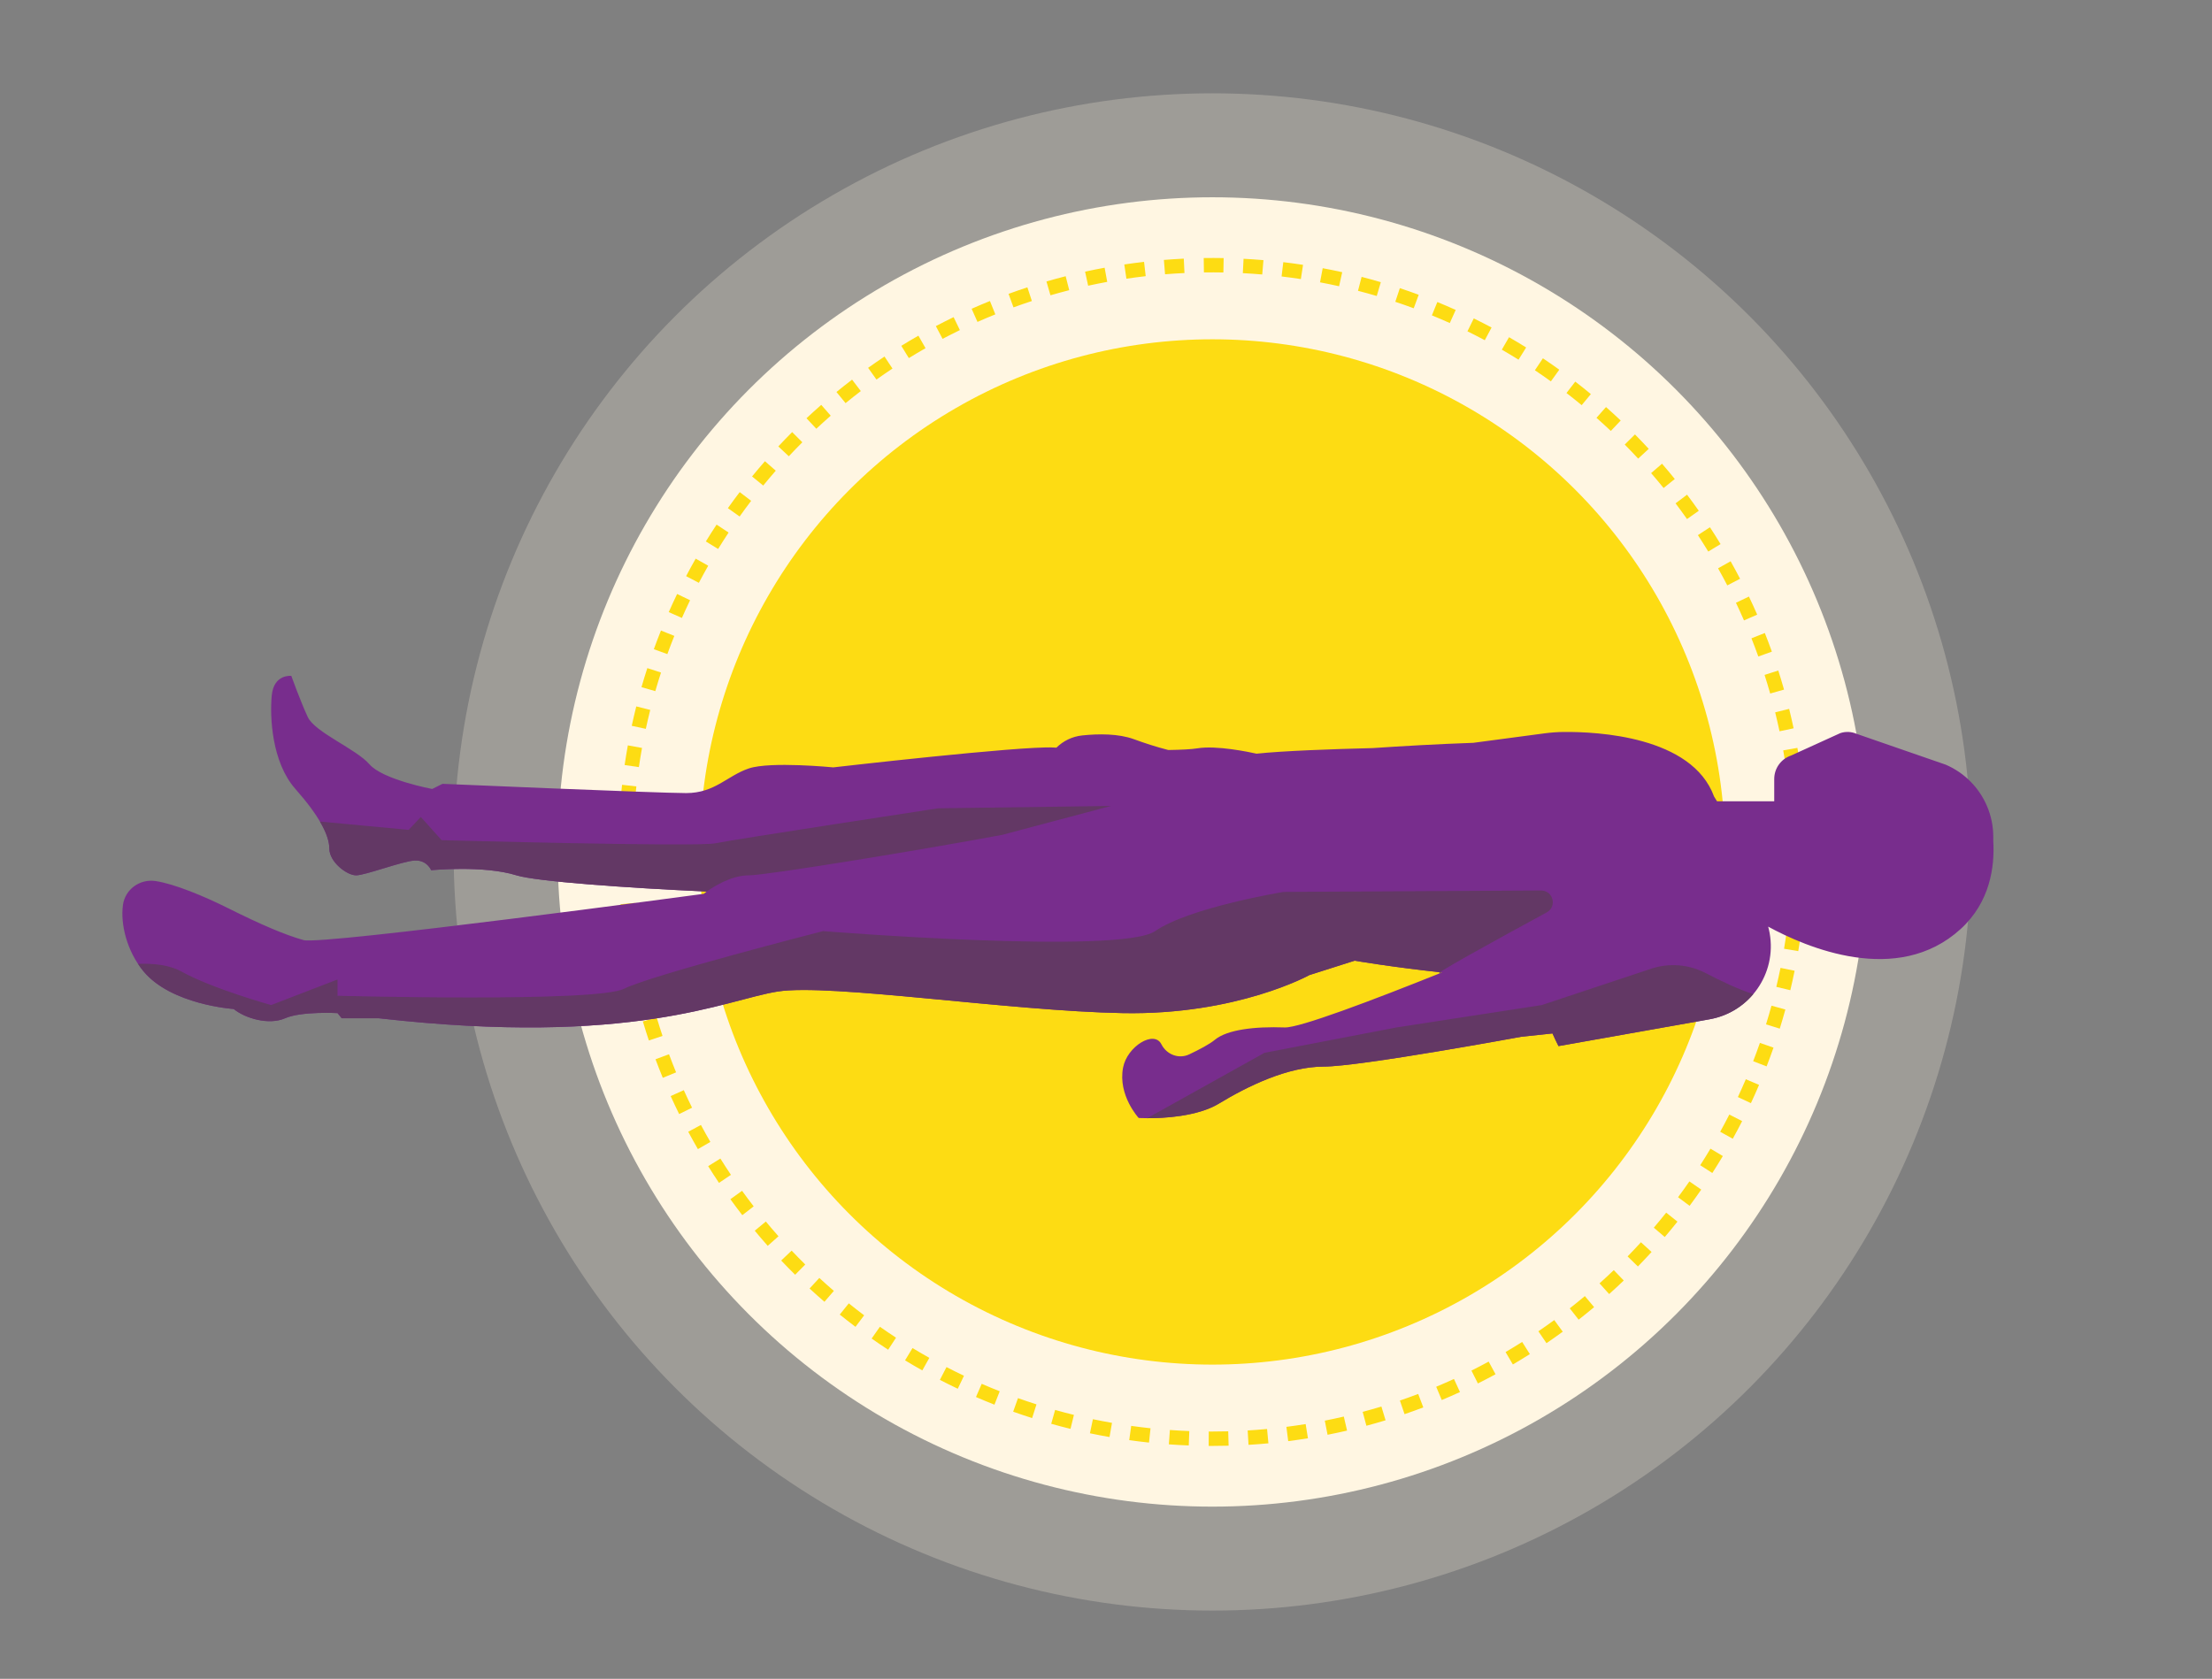
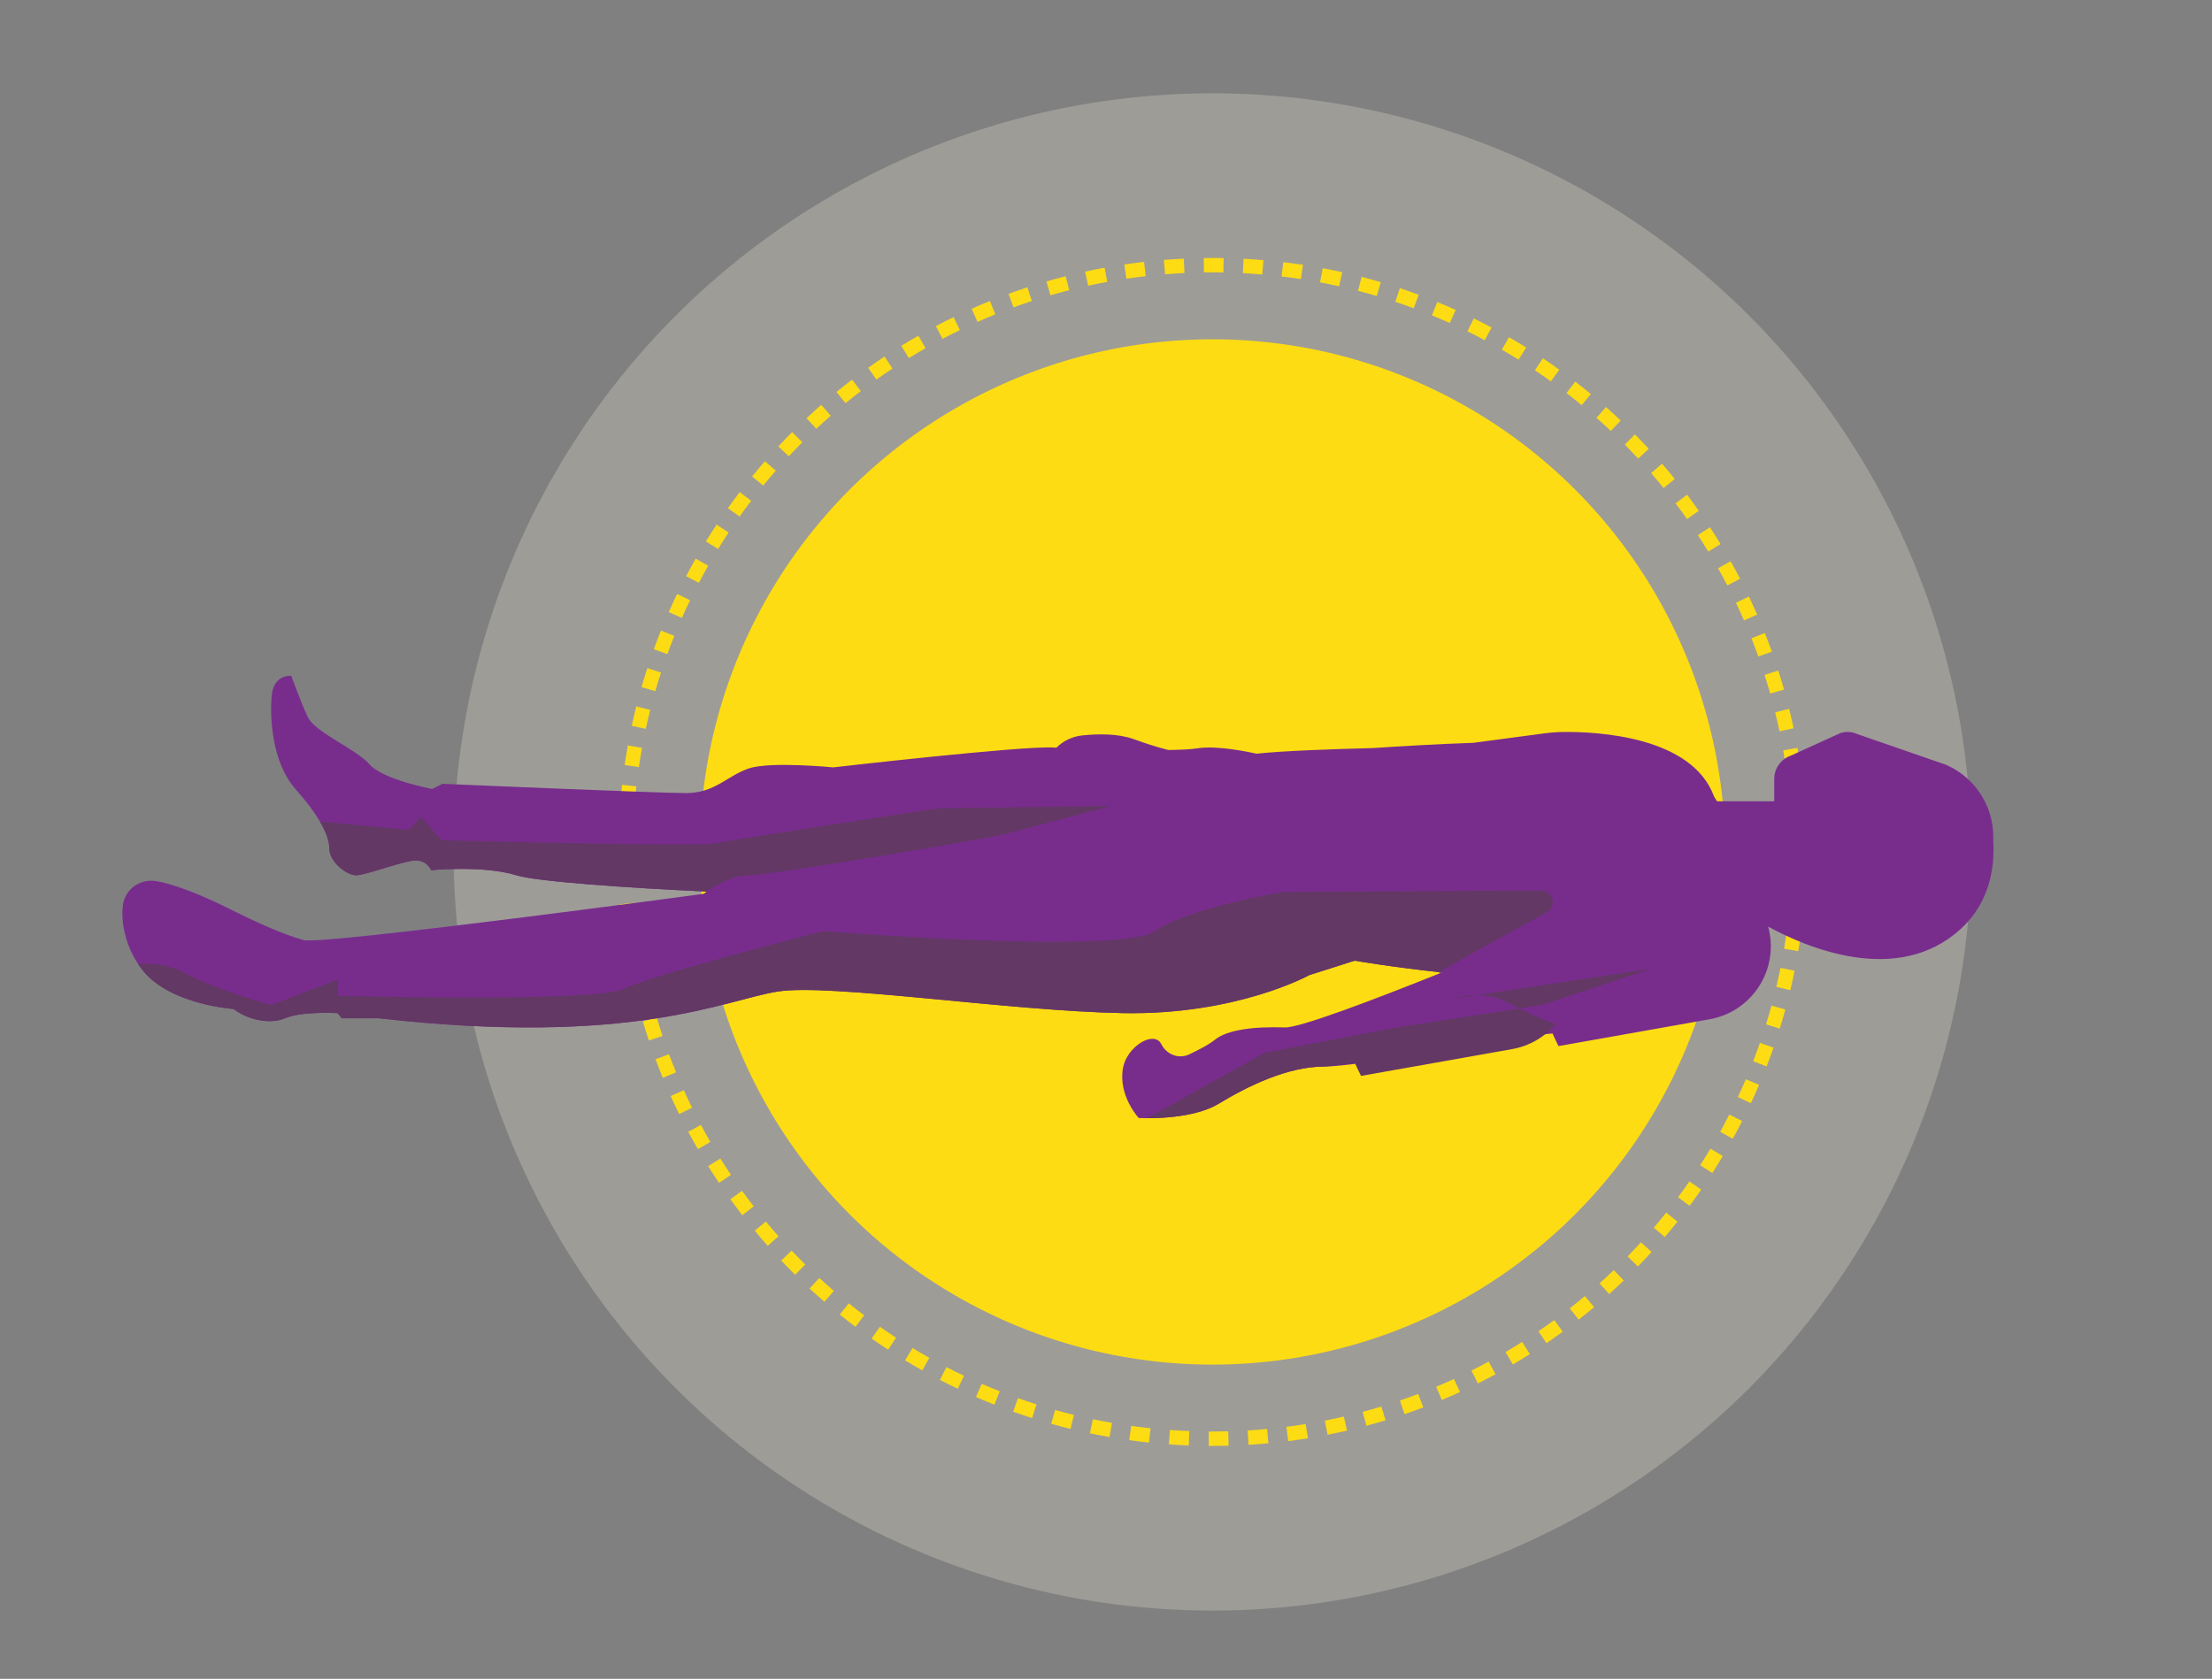
<svg xmlns="http://www.w3.org/2000/svg" id="Layer_1" viewBox="0 0 1274.263 967.33">
  <rect x="0" y="0" width="1274.263" height="967.33" fill="#808080" stroke="none" />
  <defs>
    <style>.cls-1{fill:#fff6e2;}.cls-2{opacity:.24;}.cls-3{fill:#633865;}.cls-4{fill:#fddc13;}.cls-5{fill:#782d8d;}</style>
  </defs>
  <g>
    <g class="cls-2">
      <circle class="cls-1" cx="698.429" cy="490.885" r="437.116" />
    </g>
-     <circle class="cls-1" cx="698.429" cy="490.885" r="377.216" />
    <circle class="cls-4" cx="698.429" cy="490.885" r="295.388" />
    <path class="cls-4" d="M698.451,833.123c-.731,.002-1.449-.002-2.171-.007l.051-8.294c.707,.005,1.376,.02,2.121,.007,3.017,0,6.074-.041,9.089-.122l.223,8.291c-3.089,.083-6.222,.125-9.312,.125Zm-13.649-.267c-3.812-.149-7.669-.364-11.465-.639l.6-8.272c3.704,.269,7.47,.479,11.189,.624l-.324,8.288Zm34.434-.356l-.496-8.279c3.715-.223,7.475-.511,11.174-.857l.771,8.258c-3.79,.354-7.643,.65-11.449,.878Zm-57.336-1.305c-3.792-.403-7.626-.875-11.397-1.403l1.15-8.214c3.681,.516,7.423,.976,11.122,1.369l-.875,8.248Zm80.199-.833l-1.049-8.228c3.691-.47,7.423-1.009,11.091-1.602l1.324,8.188c-3.76,.608-7.584,1.16-11.366,1.642Zm-102.942-2.355c-3.752-.655-7.546-1.384-11.278-2.166l1.701-8.118c3.642,.763,7.344,1.474,11.005,2.114l-1.428,8.17Zm125.612-1.311l-1.6-8.139c3.651-.717,7.338-1.506,10.958-2.345l1.873,8.08c-3.711,.86-7.49,1.669-11.231,2.404Zm-148.089-3.4c-3.698-.906-7.436-1.89-11.107-2.922l2.246-7.984c3.582,1.008,7.228,1.967,10.836,2.851l-1.975,8.056Zm170.462-1.785l-2.144-8.013c3.592-.961,7.216-1.997,10.773-3.079l2.414,7.935c-3.646,1.11-7.362,2.172-11.044,3.157Zm-192.572-4.434c-3.643-1.159-7.316-2.396-10.92-3.678l2.781-7.814c3.516,1.251,7.1,2.458,10.652,3.589l-2.514,7.904Zm214.547-2.251l-2.682-7.849c3.517-1.201,7.063-2.48,10.541-3.801l2.945,7.754c-3.564,1.354-7.2,2.665-10.805,3.896Zm-236.25-5.473c-3.551-1.401-7.13-2.884-10.638-4.407l3.303-7.608c3.423,1.486,6.915,2.933,10.38,4.3l-3.045,7.715Zm257.688-2.668l-3.205-7.65c3.415-1.43,6.857-2.94,10.232-4.49l3.459,7.538c-3.459,1.588-6.987,3.136-10.486,4.602Zm-278.806-6.502c-3.455-1.641-6.924-3.362-10.311-5.113l3.811-7.367c3.304,1.709,6.688,3.387,10.059,4.989l-3.559,7.492Zm299.622-3.053l-3.711-7.418c3.312-1.657,6.647-3.397,9.913-5.17l3.959,7.289c-3.348,1.818-6.766,3.601-10.161,5.3Zm-320.06-7.516c-3.328-1.866-6.672-3.815-9.937-5.792l4.297-7.094c3.186,1.929,6.448,3.831,9.696,5.652l-4.057,7.235Zm340.2-3.422l-4.201-7.152c3.2-1.879,6.413-3.84,9.552-5.827l4.438,7.007c-3.216,2.037-6.51,4.046-9.788,5.972Zm-359.871-8.492c-3.194-2.085-6.397-4.252-9.521-6.443l4.764-6.791c3.047,2.138,6.173,4.253,9.291,6.287l-4.533,6.946Zm379.243-3.777l-4.67-6.855c3.065-2.088,6.142-4.26,9.145-6.456l4.896,6.695c-3.077,2.25-6.23,4.476-9.371,6.616Zm-398.062-9.423c-3.042-2.289-6.093-4.666-9.065-7.063l5.205-6.457c2.902,2.34,5.879,4.658,8.847,6.892l-4.986,6.627Zm416.58-4.12l-5.117-6.528c2.927-2.294,5.853-4.667,8.697-7.055l5.332,6.353c-2.915,2.447-5.913,4.88-8.912,7.23Zm-434.468-10.304c-2.88-2.486-5.763-5.059-8.569-7.648l5.625-6.096c2.739,2.528,5.553,5.039,8.364,7.465l-5.42,6.279Zm452.047-4.45l-5.541-6.172c2.769-2.486,5.531-5.051,8.211-7.623l5.744,5.984c-2.747,2.636-5.577,5.264-8.414,7.811Zm-468.924-11.127c-2.709-2.674-5.413-5.432-8.037-8.199l6.018-5.708c2.562,2.701,5.201,5.394,7.846,8.003l-5.826,5.904Zm485.488-4.772l-5.939-5.789c2.6-2.667,5.186-5.411,7.687-8.156l6.131,5.587c-2.563,2.812-5.214,5.625-7.878,8.358Zm-501.284-11.89c-2.515-2.837-5.028-5.769-7.47-8.713l6.385-5.294c2.384,2.875,4.837,5.736,7.292,8.505l-6.207,5.502Zm516.758-5.085l-6.312-5.379c2.417-2.838,4.816-5.75,7.129-8.654l6.488,5.166c-2.369,2.977-4.827,5.96-7.305,8.868Zm-531.4-12.585c-2.331-3.012-4.643-6.104-6.87-9.189l6.725-4.855c2.174,3.011,4.43,6.028,6.704,8.968l-6.559,5.076Zm545.712-5.391l-6.658-4.947c2.216-2.981,4.415-6.048,6.537-9.114l6.82,4.72c-2.175,3.142-4.429,6.285-6.699,9.341Zm-559.139-13.21c-2.127-3.163-4.226-6.401-6.238-9.624l7.035-4.394c1.964,3.145,4.012,6.304,6.086,9.39l-6.883,4.627Zm572.221-5.693l-6.975-4.489c2.015-3.13,4.004-6.339,5.914-9.536l7.121,4.253c-1.957,3.277-3.996,6.565-6.061,9.772Zm-584.369-13.755c-1.913-3.304-3.789-6.674-5.576-10.015l7.314-3.911c1.742,3.259,3.572,6.546,5.439,9.77l-7.178,4.156Zm596.16-5.991l-7.26-4.01c1.805-3.268,3.575-6.604,5.262-9.916l7.391,3.763c-1.728,3.395-3.542,6.814-5.393,10.163Zm-606.97-14.216c-1.685-3.418-3.329-6.904-4.89-10.361l7.561-3.412c1.521,3.372,3.126,6.773,4.769,10.107l-7.439,3.666Zm617.411-6.29l-7.514-3.511c1.577-3.375,3.118-6.825,4.582-10.254l7.629,3.256c-1.5,3.514-3.08,7.05-4.697,10.509Zm-626.835-14.586c-1.444-3.508-2.854-7.106-4.191-10.694l7.771-2.897c1.305,3.501,2.681,7.011,4.09,10.434l-7.67,3.157Zm635.872-6.589l-7.734-2.997c1.344-3.467,2.648-7.015,3.88-10.545l7.832,2.731c-1.262,3.619-2.601,7.256-3.978,10.811Zm-643.89-14.936c-1.206-3.604-2.369-7.289-3.459-10.952l7.95-2.364c1.063,3.574,2.198,7.169,3.374,10.686l-7.865,2.631Zm651.476-6.817l-7.92-2.466c1.103-3.54,2.162-7.158,3.148-10.753l7.998,2.195c-1.011,3.686-2.097,7.395-3.227,11.024Zm-658.021-15.198c-.961-3.686-1.873-7.44-2.71-11.161l8.092-1.82c.816,3.629,1.706,7.293,2.644,10.888l-8.025,2.093Zm664.101-6.951l-8.068-1.924c.864-3.623,1.676-7.304,2.414-10.941l8.129,1.649c-.757,3.729-1.59,7.502-2.475,11.216Zm-669.143-15.455c-.708-3.732-1.365-7.54-1.951-11.316l8.195-1.273c.573,3.686,1.214,7.401,1.904,11.043l-8.148,1.546Zm673.711-7.052l-8.18-1.376c.615-3.656,1.178-7.383,1.673-11.08l8.221,1.1c-.507,3.789-1.084,7.61-1.714,11.356Zm-677.232-15.642c-.458-3.789-.857-7.632-1.188-11.421l8.264-.719c.321,3.698,.711,7.448,1.158,11.146l-8.234,.995Zm680.278-7.122l-8.254-.821c.37-3.718,.682-7.476,.927-11.17l8.275,.549c-.251,3.784-.569,7.634-.948,11.442Zm-682.271-15.754c-.204-3.801-.347-7.662-.426-11.476l8.293-.171c.076,3.723,.216,7.492,.416,11.202l-8.283,.445Zm683.788-7.157l-8.289-.273c.122-3.712,.184-7.483,.184-11.206h8.295c0,3.814-.063,7.676-.189,11.479Zm-8.118-14.276c-.029-3.71-.122-7.477-.275-11.195l8.287-.342c.157,3.81,.252,7.669,.282,11.471l-8.294,.066Zm-667.849-1.424l-8.293-.103c.047-3.813,.158-7.675,.331-11.476l8.285,.376c-.168,3.711-.277,7.48-.323,11.203Zm666.927-20.96c-.276-3.702-.619-7.457-1.02-11.16l8.246-.892c.41,3.794,.762,7.642,1.045,11.435l-8.271,.617Zm-665.909-1.427l-8.269-.651c.3-3.802,.668-7.648,1.094-11.431l8.242,.928c-.416,3.691-.774,7.444-1.067,11.155Zm663.498-20.85c-.526-3.693-1.12-7.417-1.766-11.066l8.168-1.443c.661,3.74,1.27,7.555,1.809,11.339l-8.211,1.17Zm-660.99-1.418l-8.207-1.203c.551-3.754,1.175-7.567,1.856-11.333l8.162,1.478c-.666,3.675-1.275,7.396-1.812,11.058Zm657.091-20.647c-.775-3.658-1.619-7.333-2.507-10.921l8.051-1.992c.91,3.678,1.775,7.444,2.569,11.193l-8.113,1.72Zm-653.096-1.401l-8.107-1.754c.807-3.727,1.688-7.489,2.618-11.183l8.043,2.026c-.908,3.604-1.768,7.274-2.554,10.91Zm647.715-20.351c-1.009-3.561-2.099-7.17-3.237-10.727l7.898-2.53c1.168,3.646,2.284,7.345,3.319,10.995l-7.98,2.262Zm-642.242-1.377l-7.969-2.298c1.053-3.654,2.186-7.348,3.366-10.98l7.889,2.564c-1.152,3.544-2.258,7.148-3.286,10.714Zm635.405-19.961c-1.251-3.492-2.582-7.02-3.956-10.483l7.709-3.059c1.409,3.55,2.773,7.166,4.056,10.746l-7.809,2.797Zm-628.463-1.38l-7.796-2.832c1.302-3.586,2.687-7.205,4.114-10.757l7.695,3.094c-1.393,3.466-2.743,6.997-4.014,10.495Zm620.214-19.416c-1.487-3.408-3.049-6.828-4.642-10.166l7.486-3.571c1.632,3.422,3.232,6.927,4.757,10.42l-7.602,3.318Zm-611.835-1.429l-7.586-3.353c1.541-3.487,3.165-7.001,4.829-10.448l7.469,3.606c-1.623,3.363-3.208,6.792-4.712,10.194Zm602.214-18.745c-1.706-3.287-3.495-6.597-5.317-9.839l7.23-4.064c1.867,3.322,3.7,6.714,5.448,10.082l-7.361,3.821Zm-592.45-1.475l-7.342-3.857c1.771-3.373,3.629-6.768,5.52-10.092l7.209,4.101c-1.845,3.244-3.657,6.558-5.387,9.849Zm581.487-18.02c-1.932-3.18-3.939-6.365-5.967-9.466l6.941-4.54c2.078,3.177,4.136,6.441,6.115,9.7l-7.09,4.306Zm-570.388-1.488l-7.066-4.341c2.002-3.26,4.083-6.522,6.184-9.696l6.916,4.578c-2.049,3.096-4.079,6.278-6.033,9.459Zm558.141-17.241c-2.133-3.034-4.35-6.079-6.591-9.05l6.623-4.994c2.296,3.045,4.567,6.165,6.753,9.274l-6.785,4.77Zm-545.762-1.469l-6.76-4.806c2.207-3.104,4.5-6.218,6.815-9.254l6.596,5.029c-2.26,2.964-4.498,6.002-6.651,9.031Zm532.282-16.408c-2.336-2.891-4.752-5.782-7.183-8.594l6.275-5.424c2.49,2.881,4.966,5.844,7.358,8.806l-6.451,5.212Zm-518.684-1.425l-6.424-5.248c2.413-2.953,4.908-5.906,7.416-8.775l6.244,5.458c-2.447,2.8-4.882,5.681-7.236,8.564Zm504.033-15.521c-2.52-2.726-5.124-5.451-7.741-8.099l5.898-5.831c2.683,2.714,5.353,5.507,7.935,8.301l-6.092,5.629Zm-489.279-1.358l-6.059-5.664c2.603-2.784,5.287-5.562,7.981-8.258l5.867,5.863c-2.63,2.631-5.25,5.342-7.79,8.059Zm473.529-14.58c-2.709-2.563-5.49-5.11-8.269-7.568l5.498-6.211c2.846,2.519,5.696,5.129,8.472,7.755l-5.701,6.024Zm-457.689-1.272l-5.668-6.055c2.787-2.609,5.65-5.201,8.511-7.705l5.463,6.241c-2.791,2.443-5.586,4.973-8.306,7.519Zm440.902-13.587c-2.865-2.37-5.812-4.726-8.758-7.002l5.07-6.564c3.02,2.332,6.039,4.747,8.975,7.176l-5.287,6.39Zm-424.048-1.168l-5.252-6.419c2.942-2.407,5.971-4.802,9.001-7.117l5.035,6.591c-2.957,2.259-5.913,4.596-8.784,6.945Zm406.302-12.542c-3.022-2.177-6.121-4.332-9.211-6.404l4.621-6.888c3.165,2.123,6.341,4.331,9.438,6.562l-4.848,6.73Zm-388.509-1.05l-4.812-6.756c3.097-2.205,6.276-4.391,9.452-6.497l4.584,6.912c-3.1,2.055-6.203,4.188-9.224,6.34Zm369.877-11.446c-3.16-1.969-6.397-3.912-9.623-5.774l4.148-7.183c3.305,1.908,6.622,3.899,9.861,5.917l-4.387,7.04Zm-351.225-.921l-4.35-7.062c3.236-1.993,6.554-3.96,9.86-5.847l4.111,7.204c-3.227,1.841-6.464,3.761-9.622,5.706Zm331.788-10.301c-3.291-1.755-6.653-3.476-9.994-5.115l3.654-7.446c3.424,1.68,6.869,3.444,10.242,5.243l-3.902,7.319Zm-312.361-.783l-3.865-7.338c3.371-1.776,6.812-3.516,10.226-5.17l3.617,7.464c-3.33,1.614-6.688,3.311-9.978,5.044Zm292.205-9.108c-3.394-1.526-6.866-3.017-10.321-4.431l3.143-7.676c3.541,1.45,7.101,2.978,10.579,4.542l-3.4,7.565Zm-272.091-.641l-3.365-7.581c3.479-1.544,7.025-3.047,10.544-4.469l3.107,7.69c-3.433,1.386-6.894,2.853-10.286,4.359Zm251.302-7.87c-3.505-1.297-7.073-2.55-10.605-3.724l2.615-7.871c3.621,1.203,7.278,2.487,10.869,3.817l-2.879,7.778Zm-230.557-.511l-2.846-7.791c3.58-1.308,7.231-2.573,10.854-3.758l2.58,7.883c-3.532,1.156-7.095,2.39-10.588,3.666Zm209.26-6.565c-3.567-1.052-7.2-2.058-10.8-2.989l2.078-8.03c3.688,.954,7.412,1.985,11.068,3.063l-2.347,7.955Zm-187.966-.406l-2.312-7.965c3.656-1.062,7.385-2.076,11.082-3.015l2.043,8.039c-3.607,.917-7.245,1.906-10.812,2.942Zm166.272-5.205c-3.625-.808-7.317-1.566-10.977-2.253l1.531-8.152c3.749,.704,7.534,1.481,11.25,2.309l-1.805,8.096Zm-144.556-.312l-1.77-8.104c3.722-.812,7.51-1.573,11.26-2.26l1.496,8.158c-3.659,.671-7.355,1.413-10.986,2.206Zm122.534-3.823c-3.674-.562-7.409-1.07-11.104-1.51l.98-8.236c3.786,.45,7.614,.971,11.38,1.547l-1.256,8.199Zm-100.494-.216l-1.219-8.204c3.764-.56,7.594-1.063,11.384-1.498l.945,8.24c-3.699,.424-7.438,.916-11.11,1.462Zm78.241-2.431c-3.698-.315-7.459-.572-11.18-.765l.428-8.283c3.812,.197,7.667,.461,11.455,.784l-.703,8.264Zm-55.979-.12l-.668-8.267c3.796-.306,7.651-.553,11.459-.734l.393,8.285c-3.716,.176-7.479,.417-11.184,.716Zm33.6-1.038c-3.728-.07-7.476-.077-11.21-.024l-.118-8.293c3.82-.055,7.664-.047,11.482,.024l-.154,8.293Z" />
  </g>
  <g>
    <path class="cls-3" d="M1049.464,428.247l13.961,6.459v-11.962c-1.113,.075-2.221,.285-3.295,.646l-10.666,4.857Z" />
    <g>
      <path class="cls-5" d="M1148.25,484.39c.002-.157,.012-.312,.012-.469v-1.741c0-6.242-1.284-12.277-3.647-17.798h0c-4.486-10.481-12.865-19.109-23.754-23.784l-51.415-17.801c-2.953-1.268-6.27-1.401-9.315-.375l-28.34,12.904c-5.805,1.957-9.714,7.399-9.714,13.525v12.854h-32.948c-.557-.926-1.125-1.842-1.708-2.746-12.716-34.793-67.44-37.393-86.602-37.208-3.699,.036-7.388,.309-11.055,.797l-41.043,5.458c-21.067,.736-41.466,1.921-57.882,3.033-23.716,.595-51.832,1.602-66.99,3.224-4.153-.929-23.089-4.921-34.12-3.076-3.285,.55-9.298,.844-16.716,.963-7.034-1.811-13.75-4.004-19.745-6.208-8.942-3.288-20.418-3.171-29.786-2.199-5.891,.611-11.053,3.233-14.915,7.054-.62-.031-1.214-.06-1.778-.09-18.958-.992-126.778,11.448-126.778,11.448,0,0-36.138-3.554-48.579,.593s-19.55,14.218-36.138,14.218-140.404-5.332-140.404-5.332l-5.924,2.962s-28.436-5.332-36.138-14.218c-7.701-8.886-31.398-18.365-35.545-27.251-4.147-8.886-9.479-23.697-9.479-23.697,0,0-10.071-1.185-11.256,11.256-1.185,12.441,0,38.507,13.625,53.91,13.626,15.403,19.55,26.659,19.55,34.36s10.071,15.403,15.403,15.403,26.659-8.185,33.768-8.536,9.479,5.574,9.479,5.574c0,0,30.213-2.962,49.171,2.962,11.288,3.527,63.53,7.264,109.583,9.336-1.127,.808-1.762,1.327-1.762,1.327,0,0-219.788,29.621-230.452,26.659-10.664-2.962-24.532-8.904-43.49-18.383-13.61-6.805-31.056-14.093-41.958-15.668-8.927-1.29-17.397,4.813-18.633,13.748-1.555,11.236,2.333,26.672,11.663,38.076,15.996,19.55,52.133,21.92,52.133,21.92,6.517,5.332,20.142,9.479,29.621,5.332,9.479-4.147,30.213-2.962,30.213-2.962l2.37,2.962h21.327c146.328,16.588,199.646-10.664,229.859-15.403,30.214-4.74,133.295,11.256,198.945,12.441,65.65,1.185,107.336-21.919,107.336-21.919l26.066-8.294s21.553,3.711,50.282,6.79c-40.285,16.156-82.107,31.991-90.566,31.681-17.18-.628-33.175,1.221-40.284,7.145-2.98,2.483-8.874,5.591-14.716,8.363-6.035,2.864-13.052,.128-16.057-5.838-4.17-8.28-19.706,1.201-22.062,13.47-3.071,15.995,8.995,29.029,8.995,29.029,0,0,29.621,1.777,46.209-8.294,16.587-10.071,39.692-21.327,60.427-21.327s113.745-17.18,113.745-17.18l17.993-1.912c1.093,2.455,2.233,4.893,3.465,7.292h0l87.043-15.454c23.239-4.126,38.734-26.31,34.608-49.55h0c-.231-1.302-.527-2.575-.869-3.826,21.663,11.813,74.372,34.644,110.843,1.406,17.048-15.536,19.742-35.986,18.825-50.937Z" />
      <g>
        <path class="cls-5" d="M406.329,514.281c.055-.042,.117-.086,.177-.131-.06,.045-.121,.089-.177,.131Z" />
        <path class="cls-5" d="M406.702,514.005c.065-.047,.136-.099,.206-.149-.07,.05-.141,.102-.206,.149Z" />
        <path class="cls-5" d="M406.018,514.515c.044-.034,.093-.071,.142-.108-.05,.037-.097,.073-.142,.108Z" />
-         <path class="cls-5" d="M405.574,514.858c.023-.018,.048-.038,.075-.059-.028,.022-.051,.04-.075,.059Z" />
-         <path class="cls-3" d="M951.134,558.17l-62.948,20.93-83.761,12.903-76,14.614-67.569,37.676c9.112,.027,28.876-.863,41.313-8.414,16.587-10.071,39.692-21.327,60.427-21.327s113.745-17.18,113.745-17.18l17.993-1.912c1.093,2.455,2.233,4.893,3.465,7.292l87.043-15.454c10.244-1.819,18.979-7.149,25.196-14.528-8.08-2.429-18.84-7.593-27.471-12.086-9.71-5.054-21.047-5.967-31.434-2.513Z" />
+         <path class="cls-3" d="M951.134,558.17l-62.948,20.93-83.761,12.903-76,14.614-67.569,37.676c9.112,.027,28.876-.863,41.313-8.414,16.587-10.071,39.692-21.327,60.427-21.327l17.993-1.912c1.093,2.455,2.233,4.893,3.465,7.292l87.043-15.454c10.244-1.819,18.979-7.149,25.196-14.528-8.08-2.429-18.84-7.593-27.471-12.086-9.71-5.054-21.047-5.967-31.434-2.513Z" />
        <path class="cls-3" d="M189.725,488.957c0,7.702,10.071,15.403,15.403,15.403s26.659-8.185,33.768-8.536,9.479,5.574,9.479,5.574c0,0,30.213-2.962,49.171,2.962,11.288,3.527,63.53,7.264,109.583,9.336-.001,0-.002,.002-.003,.002,3.984-2.856,14.145-9.339,24.308-9.339,9.994,0,99.4-14.629,145.902-23.322,23.008-6.115,43.801-11.639,54.69-14.532,2.504-.696,5.126-1.396,7.875-2.092,.079-.021,.119-.032,.119-.032l-99.596,1.356s-118,18-128.411,20.171c-10.411,2.171-157.589-1.811-157.589-1.811l-12-13.36-7,7.42-51.12-4.788c3.692,6.278,5.42,11.45,5.42,15.586Z" />
        <path class="cls-3" d="M887.752,513.097l-148.327,.81s-54,8.832-74,22.586-191.28,0-191.28,0c0,0-98.72,25.246-114.72,33.246s-165,4-165,4v-9.37l-38.226,14.73s-33.774-9.361-51.774-19.361c-6.765-3.759-16.02-4.691-24.937-4.392,.933,1.413,1.931,2.79,3.009,4.108,15.996,19.55,52.133,21.92,52.133,21.92,6.517,5.332,20.142,9.479,29.621,5.332,9.479-4.147,30.213-2.962,30.213-2.962l2.37,2.962h21.327c146.328,16.588,199.646-10.664,229.859-15.403,30.214-4.74,133.295,11.256,198.945,12.441,65.65,1.185,107.336-21.919,107.336-21.919l26.066-8.294s21.553,3.711,50.282,6.79c-11.066,4.438,31.817-19.098,60.353-34.592,6.146-3.337,3.742-12.67-3.252-12.632Z" />
        <path class="cls-5" d="M405.768,514.707c.034-.026,.07-.054,.108-.083-.039,.03-.074,.057-.108,.083Z" />
        <path class="cls-5" d="M402.789,515.37c.09-.012,.173-.023,.258-.035-.084,.011-.169,.023-.258,.035Z" />
        <path class="cls-5" d="M374.13,519.175c.116-.015,.233-.031,.349-.046-.115,.015-.233,.031-.349,.046Z" />
        <path class="cls-5" d="M370.545,519.647c.14-.019,.277-.036,.417-.055-.139,.018-.28,.037-.419,.055h.002Z" />
        <path class="cls-5" d="M405.436,514.967c.016-.013,.034-.028,.057-.046-.024,.019-.04,.032-.057,.046Z" />
        <path class="cls-5" d="M405.366,515.024s.014-.011,.03-.024c-.02,.016-.03,.024-.03,.024Z" />
        <path class="cls-5" d="M405.366,515.024s-.02,.003-.052,.007c.032-.004,.052-.007,.052-.007Z" />
        <path class="cls-5" d="M403.873,515.225c.049-.007,.096-.013,.142-.019-.046,.006-.094,.012-.142,.019Z" />
      </g>
    </g>
  </g>
</svg>